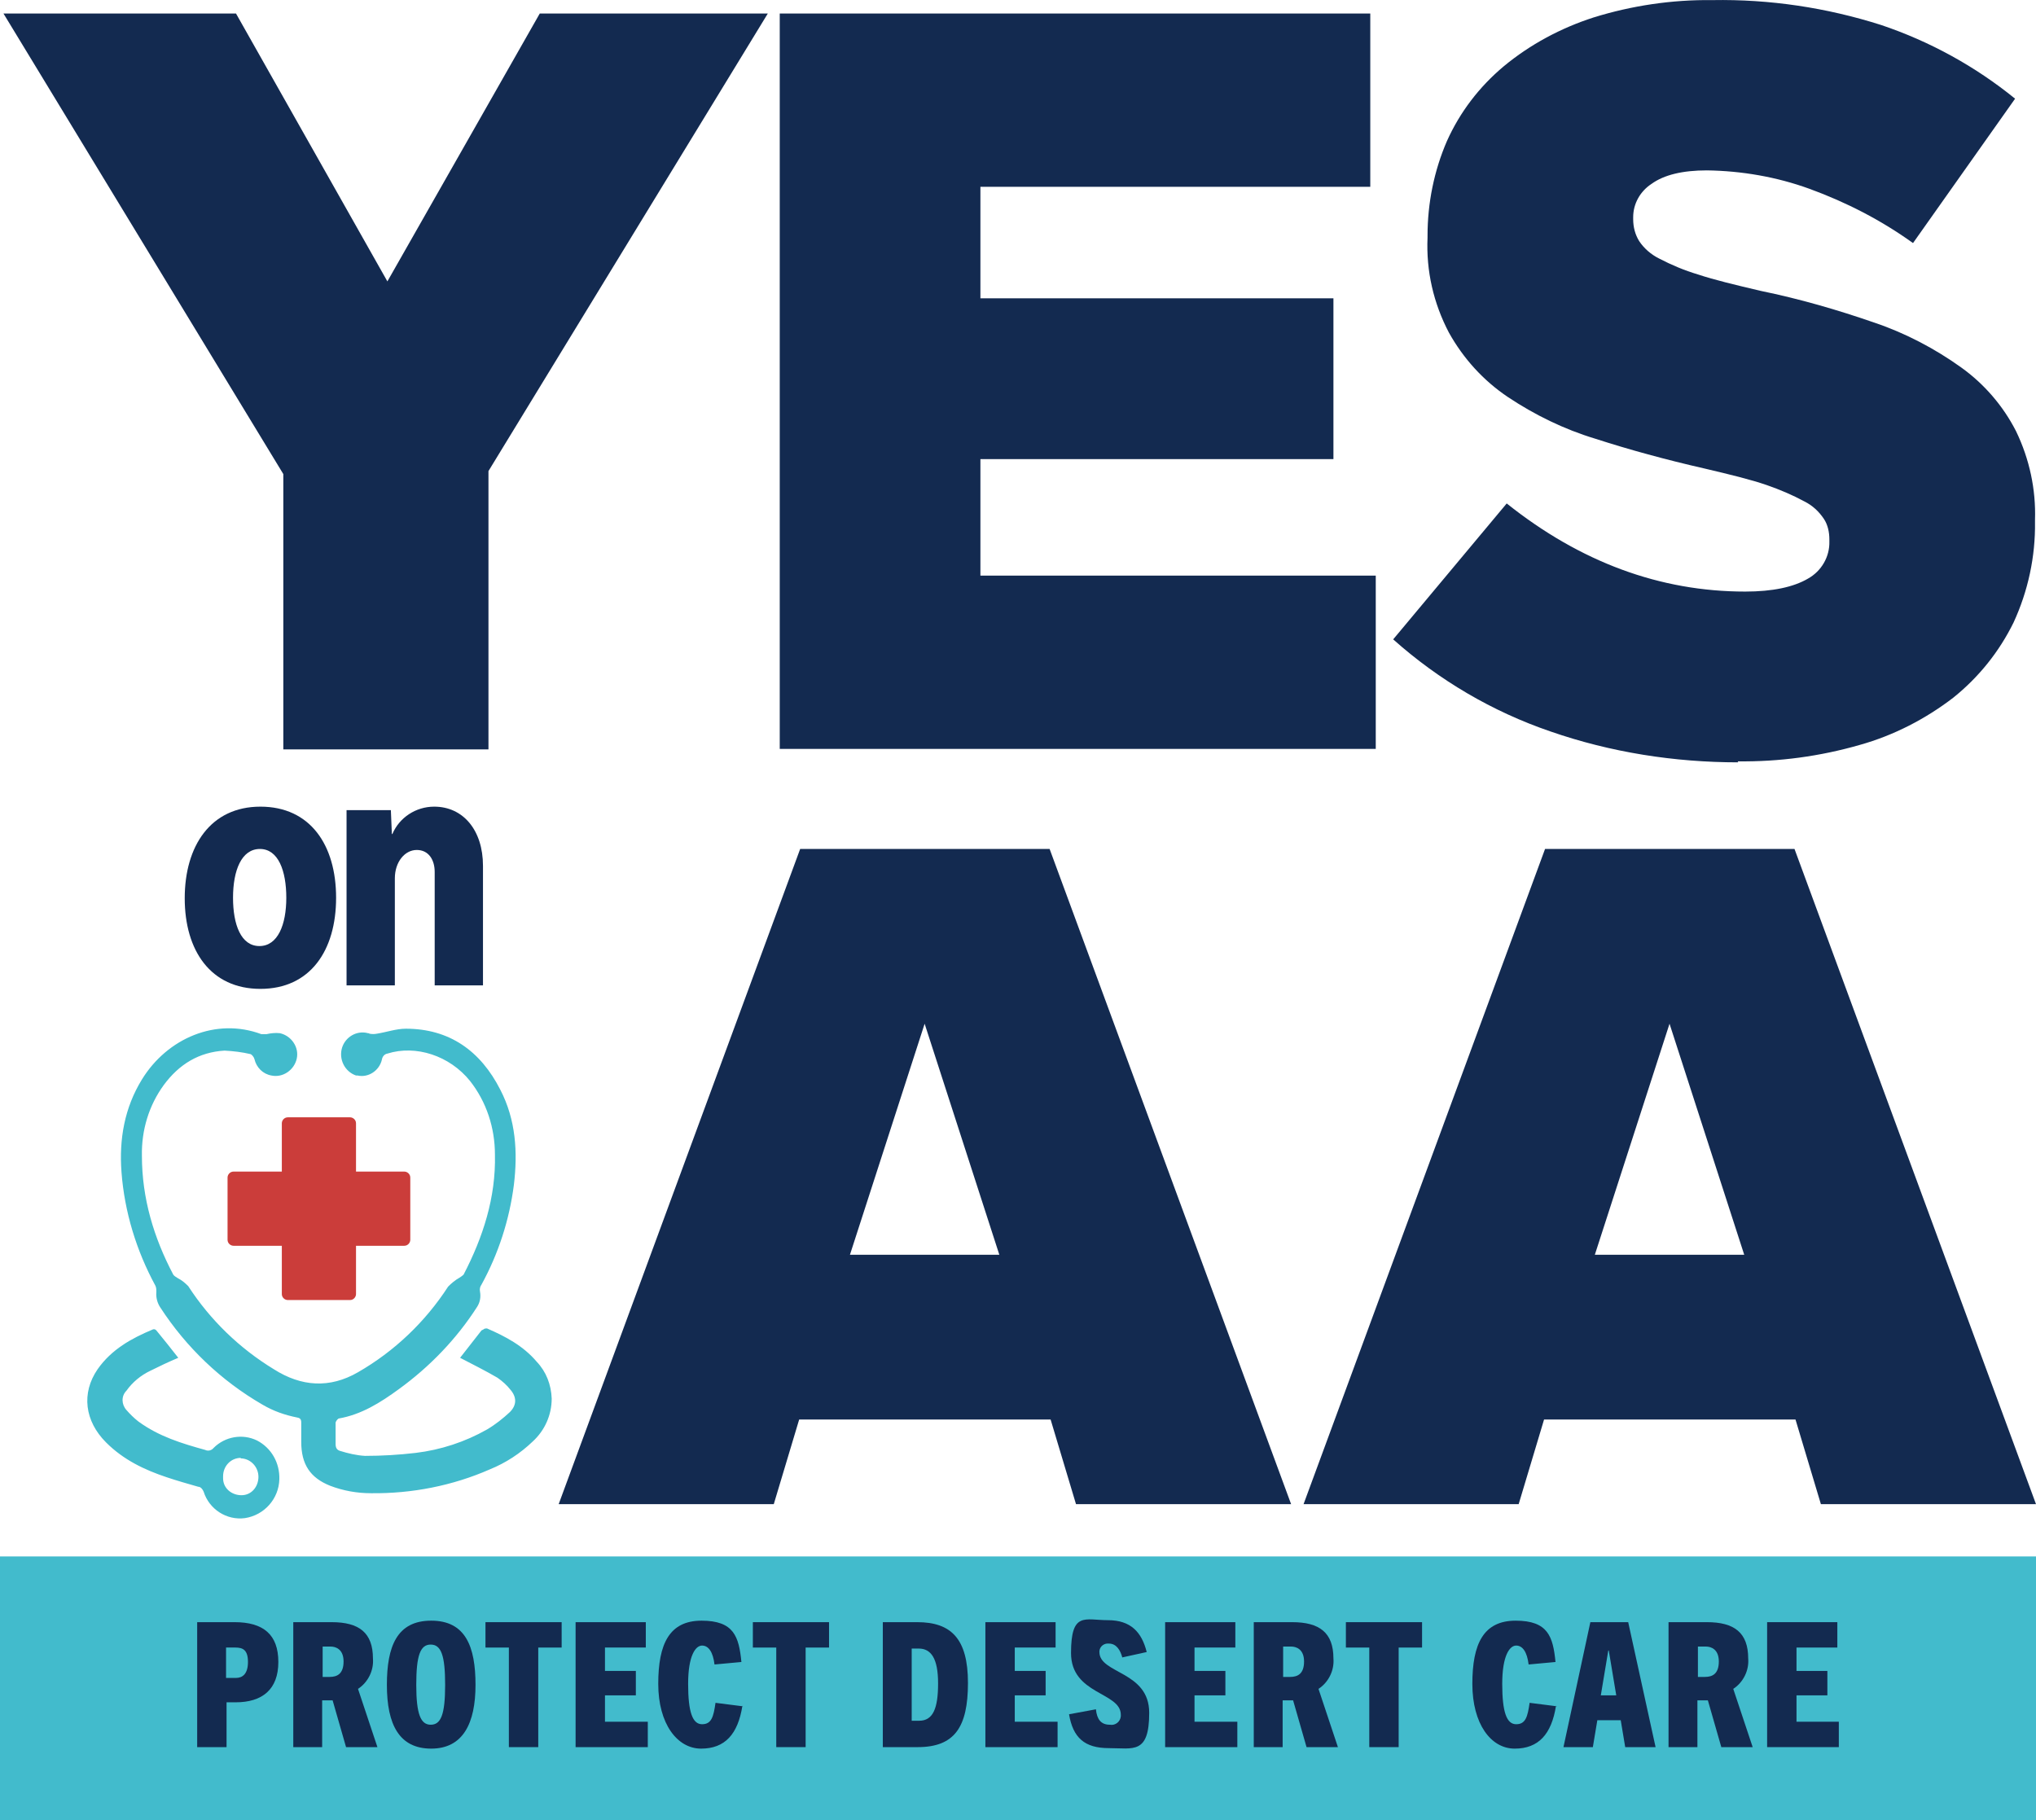
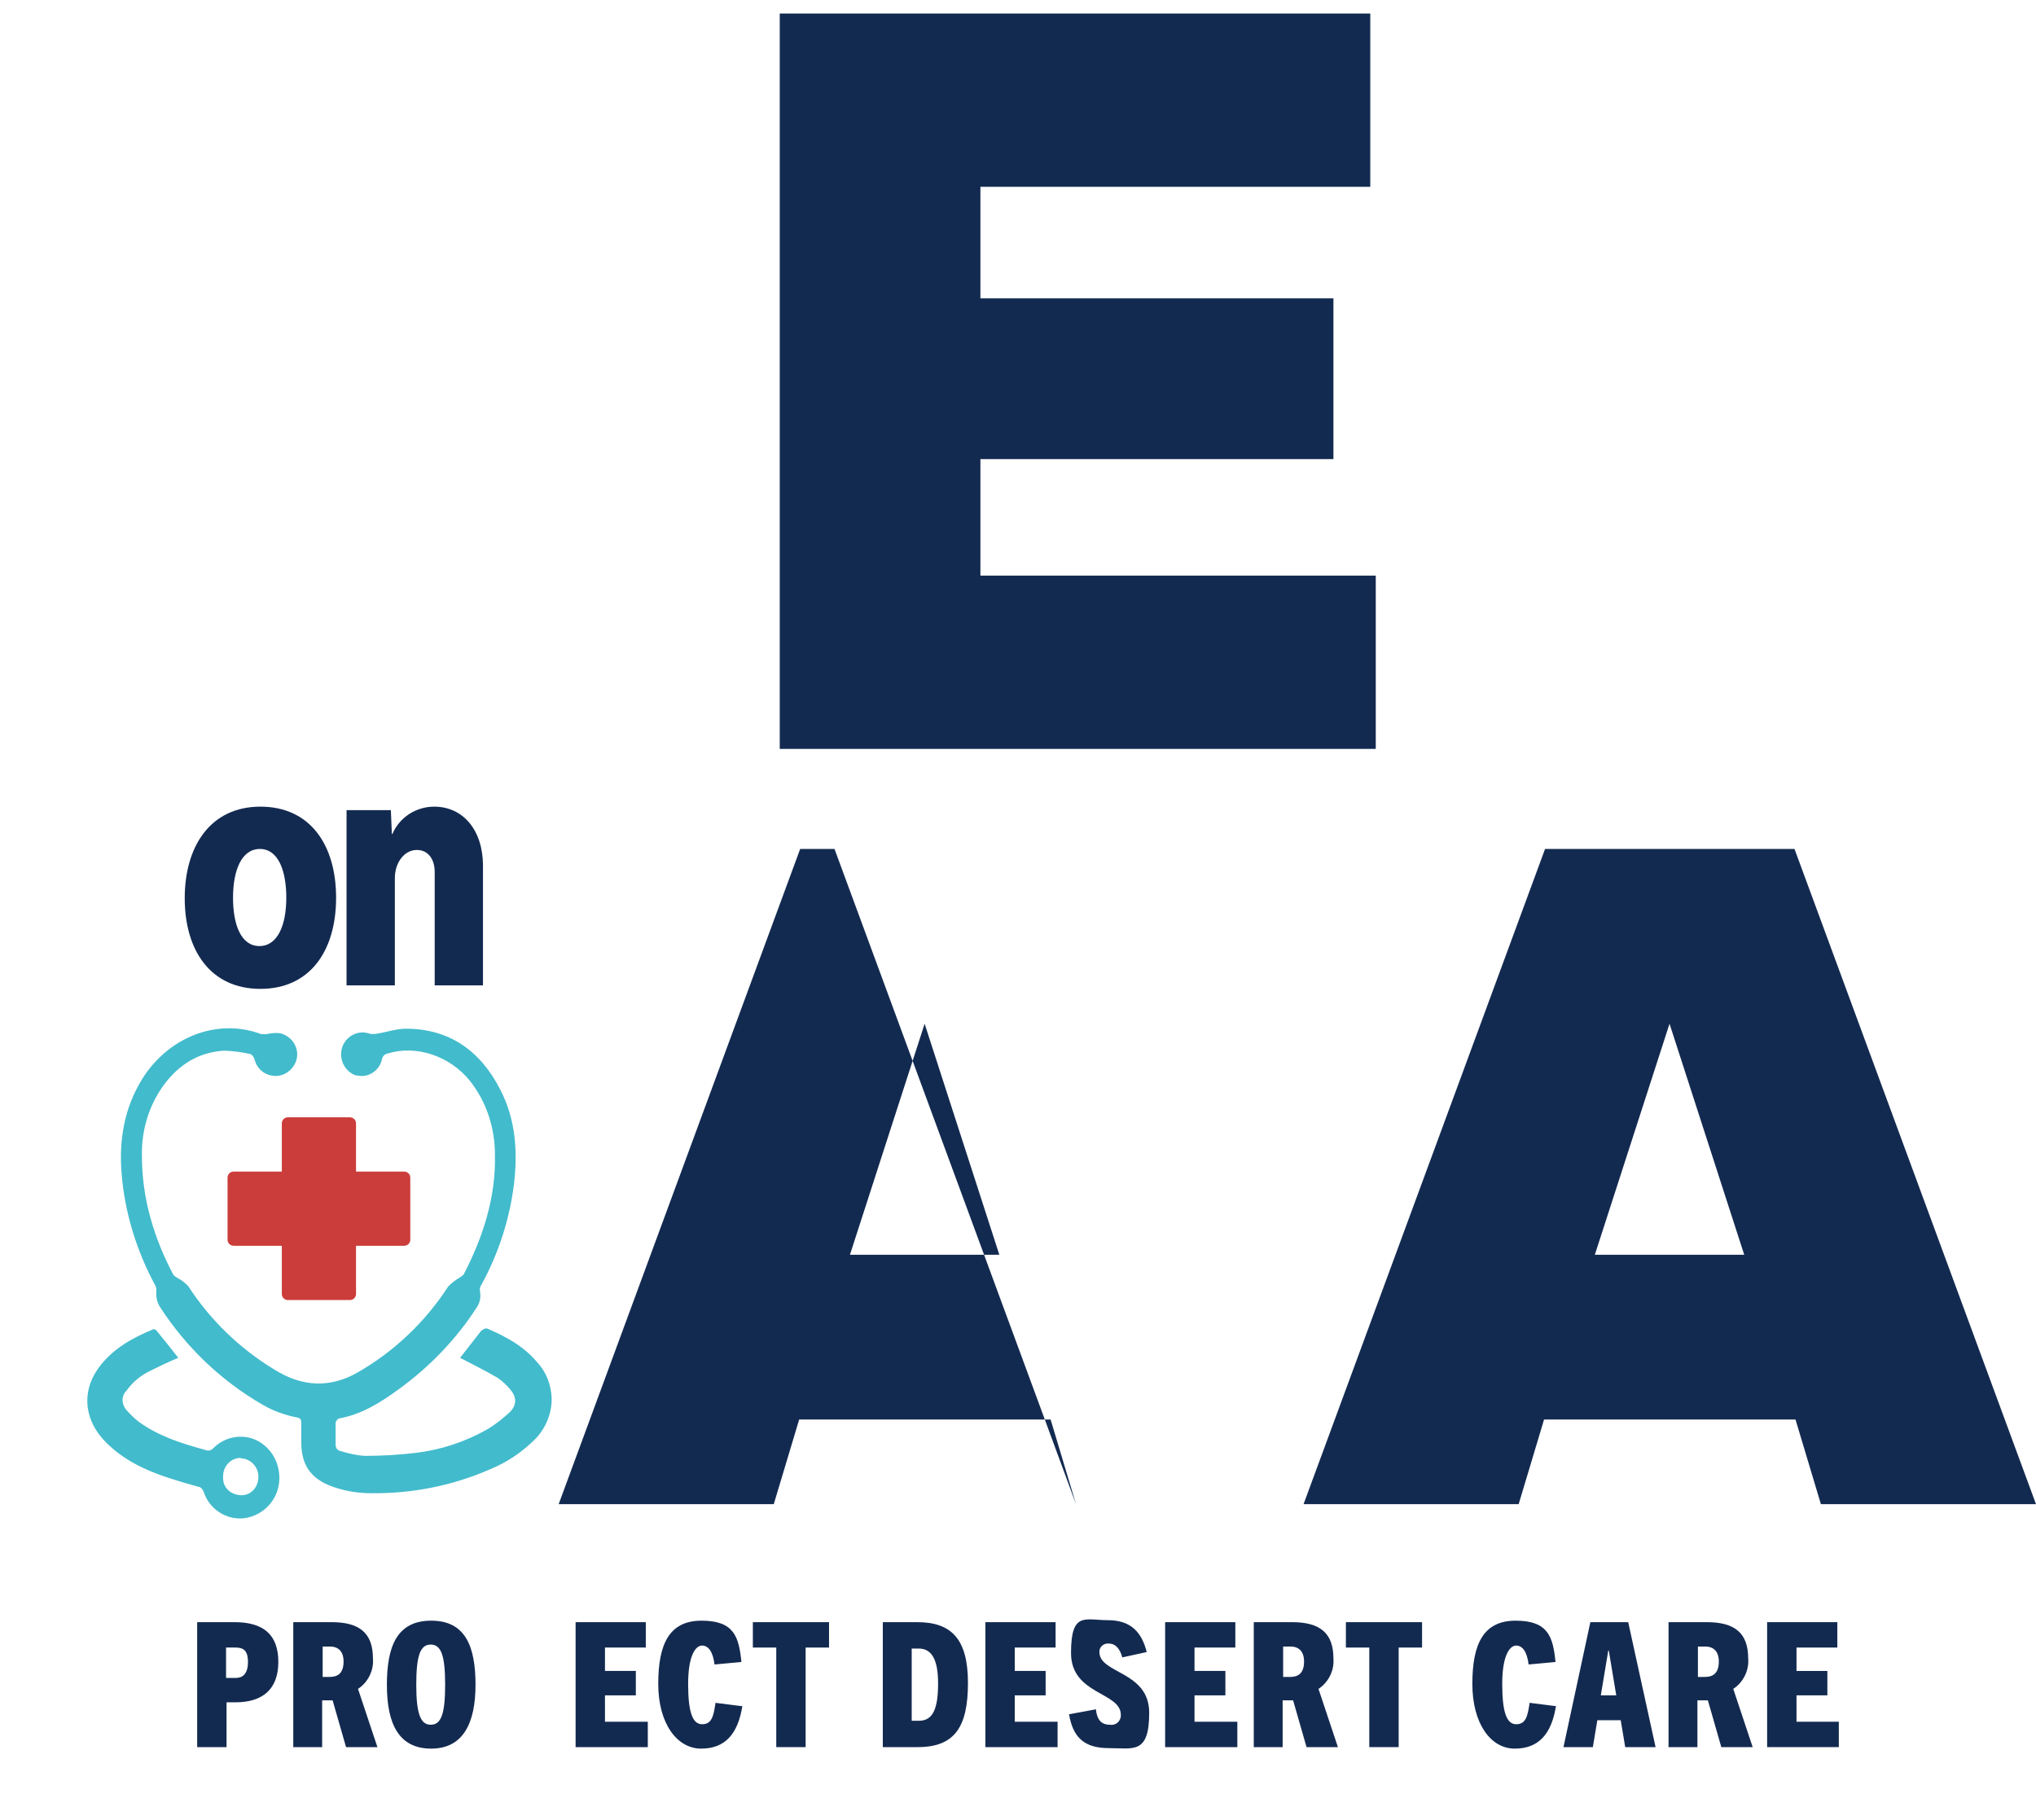
<svg xmlns="http://www.w3.org/2000/svg" id="Layer_1" data-name="Layer 1" viewBox="0 0 408.9 365.62">
  <defs>
    <style>
      .cls-1 {
        fill: #132a50;
      }

      .cls-2 {
        fill: #42bbcc;
      }

      .cls-3 {
        fill: #cb3d3a;
        fill-rule: evenodd;
      }
    </style>
  </defs>
  <g id="AALogo">
    <g id="Yes">
-       <path id="Path_202" data-name="Path 202" class="cls-1" d="m108.4,2.72l-30.6,53.8L47.4,2.72H.7l56.2,92.5v55.3h41.2v-55.9L154.2,2.72s-45.8,0-45.8,0Z" />
-       <path id="Path_204" data-name="Path 204" class="cls-1" d="m349.1,153.12c-12.8,0-25.6-2-37.7-6.2-11.7-4-22.4-10.3-31.6-18.5l22.8-27.3c14.8,11.8,30.8,17.7,47.9,17.7,5.5,0,9.7-.9,12.6-2.6,2.7-1.5,4.4-4.4,4.3-7.5v-.4c0-1.4-.3-2.9-1.1-4.1-1-1.5-2.3-2.7-3.9-3.5-2.4-1.3-5-2.4-7.6-3.3-3.2-1.1-7.3-2.1-12.4-3.3-7.9-1.8-15.2-3.8-22-6-6.3-1.9-12.2-4.8-17.6-8.4-4.9-3.3-8.9-7.7-11.8-12.9-3.1-5.9-4.6-12.4-4.3-19.1v-.4c0-6.5,1.3-13,3.9-19,2.6-5.8,6.5-10.9,11.4-15,5.3-4.4,11.5-7.7,18-9.8,7.7-2.4,15.8-3.6,23.9-3.5,11.5-.2,22.9,1.5,33.9,5,9.8,3.3,18.9,8.3,26.9,14.8l-20.5,29c-6.4-4.6-13.4-8.2-20.8-10.9-6.6-2.4-13.6-3.6-20.6-3.7-4.9,0-8.6.9-11.1,2.7-2.3,1.5-3.7,4-3.7,6.7v.4c0,1.6.4,3.1,1.2,4.4,1,1.5,2.4,2.7,4,3.5,2.5,1.3,5.1,2.4,7.8,3.2,3.3,1.1,7.5,2.1,12.6,3.3,7.8,1.6,15.4,3.8,22.9,6.4,6.2,2.1,12.1,5.2,17.4,9,4.6,3.3,8.4,7.7,11,12.8,2.7,5.6,4,11.7,3.8,17.8v.4c.1,7-1.4,13.9-4.3,20.2-2.9,5.9-7,11-12.1,15.1-5.6,4.3-12,7.6-18.8,9.5-8,2.3-16.2,3.4-24.5,3.3" />
      <path id="Path_203" data-name="Path 203" class="cls-1" d="m156.5,2.72h118.7v34.8h-78.3v22.4h70.9v32.3h-70.9v23.4h79.4v34.8h-119.7V2.72h-.1Z" />
    </g>
    <g id="AA">
-       <path class="cls-1" d="m216.1,302.12l-5.1-17h-50.5l-5.1,17h-43.2l48.5-131.6h50.1l48.5,131.6h-43.2,0Zm-30.4-96.5l-15,46.4h30l-15-46.4Z" />
+       <path class="cls-1" d="m216.1,302.12l-5.1-17h-50.5l-5.1,17h-43.2l48.5-131.6h50.1h-43.2,0Zm-30.4-96.5l-15,46.4h30l-15-46.4Z" />
      <path class="cls-1" d="m365.7,302.12l-5.1-17h-50.5l-5.1,17h-43.2l48.5-131.6h50.1l48.5,131.6h-43.2,0Zm-30.4-96.5l-15,46.4h30l-15-46.4Z" />
    </g>
    <g id="on">
      <path id="Path_206" data-name="Path 206" class="cls-1" d="m37.1,180.42c0-10.5,5.2-18.4,15.2-18.4s15.2,7.7,15.2,18.3-5.2,18.3-15.2,18.3-15.2-7.7-15.2-18.2m9.7-.1c0,5.4,1.6,9.7,5.3,9.7s5.4-4.3,5.4-9.7-1.6-9.8-5.3-9.8-5.4,4.3-5.4,9.8" />
      <path id="Path_207" data-name="Path 207" class="cls-1" d="m69.6,162.72h8.9l.2,4.8h.1c1.4-3.3,4.7-5.5,8.4-5.5,5.8,0,9.8,4.7,9.8,11.9v24h-9.7v-22.8c0-2.4-1.2-4.4-3.6-4.4s-4.4,2.4-4.4,5.7v21.5h-9.7v-35.2Z" />
    </g>
    <g id="Subtext">
-       <path id="Path_208" data-name="Path 208" class="cls-2" d="m0,312.62v53h408.9v-53H0Z" />
      <g>
        <path id="Path_209" data-name="Path 209" class="cls-1" d="m39.6,350.92v-25.1h7.5c5.8,0,8.8,2.5,8.8,8s-3.2,8.1-8.6,8.1h-1.8v9h-5.9Zm7.8-13.9c1.3,0,2.4-.8,2.4-3.2s-1-2.9-2.5-2.9h-1.9v6.1h2Z" />
        <path id="Path_210" data-name="Path 210" class="cls-1" d="m69.5,350.92l-2.7-9.4h-2.1v9.4h-5.8v-25.1h7.7c5.5,0,8.3,2.1,8.3,7.3.2,2.4-1,4.8-3,6.1l3.9,11.7h-6.4.1Zm-3.3-14.1c1.5,0,2.8-.6,2.8-3.1s-1.6-3-2.6-3h-1.6v6.1h1.5-.1Z" />
        <path id="Path_211" data-name="Path 211" class="cls-1" d="m77.7,338.42c0-7.7,2-12.9,8.9-12.9s8.9,5.2,8.9,12.9-2.5,12.8-8.9,12.8-8.9-4.8-8.9-12.8m11.7,0c0-5.9-.8-8.1-2.9-8.1s-2.9,2.2-2.9,8.1.9,8,2.9,8,2.9-1.9,2.9-8" />
-         <path id="Path_212" data-name="Path 212" class="cls-1" d="m102.2,350.92v-20h-4.7v-5.1h15.3v5.1h-4.7v20h-5.9Z" />
        <path id="Path_213" data-name="Path 213" class="cls-1" d="m115.6,350.92v-25.1h14.1v5.1h-8.2v4.7h6.2v4.9h-6.2v5.3h8.6v5.1h-14.5Z" />
        <path id="Path_214" data-name="Path 214" class="cls-1" d="m149.1,342.62c-.9,5.7-3.5,8.6-8.3,8.6s-8.6-5-8.6-13,2.2-12.7,8.7-12.7,7.5,3.2,8,8.3l-5.4.5c-.3-2.5-1.2-3.8-2.5-3.8s-2.8,2-2.8,7.7.9,8.1,2.8,8.1,2.3-1.5,2.7-4.3l5.5.7-.1-.1Z" />
        <path id="Path_215" data-name="Path 215" class="cls-1" d="m155.9,350.92v-20h-4.7v-5.1h15.3v5.1h-4.7v20h-5.9Z" />
        <path id="Path_216" data-name="Path 216" class="cls-1" d="m177.3,350.92v-25.1h6.9c6.8,0,10.2,3.3,10.2,12.2s-2.7,12.9-10.1,12.9h-7.1.1Zm7.3-5.3c2.8,0,3.8-2.5,3.8-7.5s-1.4-7-3.9-7h-1.4v14.5h1.5Z" />
        <path id="Path_217" data-name="Path 217" class="cls-1" d="m197.9,350.92v-25.1h14.1v5.1h-8.2v4.7h6.2v4.9h-6.2v5.3h8.6v5.1h-14.5Z" />
        <path id="Path_218" data-name="Path 218" class="cls-1" d="m225.4,332.92c-.4-1.5-1.2-2.8-2.7-2.8-.9-.1-1.8.5-1.9,1.5v.2c0,4.4,10,3.8,10,12.2s-3.2,7.1-8.1,7.1-7.2-2.1-8-6.8l5.4-1c.2,2,1,3.1,2.8,3.1,1.1.2,2.1-.6,2.2-1.7v-.3c0-4.6-10-4-10-12.4s2.8-6.6,7.4-6.6,6.8,2.4,7.8,6.4l-5,1.1h.1Z" />
        <path id="Path_219" data-name="Path 219" class="cls-1" d="m234,350.92v-25.1h14.1v5.1h-8.2v4.7h6.2v4.9h-6.2v5.3h8.6v5.1h-14.5Z" />
        <path id="Path_220" data-name="Path 220" class="cls-1" d="m262.4,350.92l-2.7-9.4h-2.1v9.4h-5.8v-25.1h7.7c5.5,0,8.3,2.1,8.3,7.3.2,2.4-1,4.8-3,6.1l3.9,11.7h-6.4.1Zm-3.3-14.1c1.5,0,2.8-.6,2.8-3.1s-1.6-3-2.6-3h-1.6v6.1h1.5-.1Z" />
        <path id="Path_221" data-name="Path 221" class="cls-1" d="m275,350.92v-20h-4.7v-5.1h15.3v5.1h-4.7v20h-5.9Z" />
        <path id="Path_222" data-name="Path 222" class="cls-1" d="m312.5,342.62c-.9,5.7-3.5,8.6-8.3,8.6s-8.5-5-8.5-13,2.2-12.7,8.7-12.7,7.5,3.2,8,8.3l-5.4.5c-.3-2.5-1.2-3.8-2.5-3.8s-2.8,2-2.8,7.7.9,8.1,2.8,8.1,2.3-1.5,2.7-4.3l5.5.7-.2-.1Z" />
        <path id="Path_223" data-name="Path 223" class="cls-1" d="m326.4,350.92l-.9-5.4h-4.7l-.9,5.4h-5.9l5.4-25.1h7.6l5.5,25.1h-6.1Zm-4.9-10.4h3.1l-1.5-9h-.1l-1.5,9Z" />
        <path id="Path_224" data-name="Path 224" class="cls-1" d="m345.7,350.92l-2.7-9.4h-2.1v9.4h-5.8v-25.1h7.7c5.5,0,8.3,2.1,8.3,7.3.2,2.4-1,4.8-3,6.1l3.9,11.7h-6.4.1Zm-3.3-14.1c1.5,0,2.8-.6,2.8-3.1s-1.6-3-2.6-3h-1.6v6.1h1.5-.1Z" />
        <path id="Path_225" data-name="Path 225" class="cls-1" d="m354.9,350.92v-25.1h14.1v5.1h-8.2v4.7h6.2v4.9h-6.2v5.3h8.5v5.1h-14.4Z" />
      </g>
    </g>
    <g id="Icon">
      <path id="Path_226" data-name="Path 226" class="cls-2" d="m97.1,267.02c.2-.2.5-.2.7-.2,3.7,1.6,7.3,3.5,10,6.7,1.9,2,2.9,4.6,3,7.4,0,3.3-1.4,6.4-3.8,8.6-2.5,2.4-5.4,4.3-8.6,5.6-7.5,3.3-15.7,4.9-23.9,4.8-2.8,0-5.6-.5-8.2-1.5-4-1.6-5.8-4.3-5.8-8.8v-3.9c0-.6-.2-.9-.8-1-2.5-.5-4.8-1.3-7-2.6-8.3-4.8-15.3-11.5-20.5-19.5-.6-.9-.9-2-.8-3.1,0-.5,0-.9-.2-1.3-3.8-7-6.2-14.8-6.8-22.8-.5-6.6.6-12.9,4.1-18.6,5.1-8.3,14.9-12.5,24-9.1h1c.9-.2,1.8-.3,2.7-.2,2.3.5,3.9,2.8,3.4,5.1s-2.8,3.9-5.1,3.4c-1.7-.3-3-1.6-3.4-3.3-.1-.4-.5-.9-.8-1-1.7-.4-3.4-.6-5.2-.7-5.1.3-9.1,2.7-12.2,6.9-3,4.1-4.5,9.1-4.4,14.2,0,8.6,2.4,16.5,6.3,23.9.2.3.6.5.9.7.8.4,1.5,1,2.1,1.6,4.4,6.8,10.3,12.5,17.2,16.7,5.5,3.5,11.2,3.9,16.9.6,7.3-4.2,13.5-10.1,18.1-17.2.7-.7,1.4-1.3,2.3-1.8.3-.2.6-.4.8-.6,3.9-7.5,6.5-15.5,6.3-24.1,0-5.4-1.7-10.6-5-14.8-4.1-5.1-10.9-7.3-16.6-5.5-.6.1-1,.6-1.1,1.2-.5,2.2-2.7,3.7-4.9,3.2h-.3c-2.3-.8-3.5-3.3-2.8-5.6.7-2.2,3-3.5,5.2-2.9.1,0,.2,0,.3.1.5.1,1,.1,1.5,0,1.9-.3,3.9-1,5.8-1,8.7,0,15,4.4,19,12.3,3.1,6,3.5,12.5,2.7,19.1-.9,7-3.1,13.8-6.5,20-.3.4-.4.9-.3,1.4.2,1.1,0,2.2-.6,3.1-4.1,6.4-9.5,12-15.7,16.5-3.7,2.7-7.5,5.1-12.1,5.9-.3.2-.5.5-.6.8v4.3c0,.7.2,1.2.9,1.4,1.6.5,3.3.9,5,1,3.4,0,6.8-.2,10.2-.6,5-.6,9.9-2.2,14.3-4.7,1.7-1,3.2-2.2,4.6-3.5,1.4-1.4,1.4-3,.1-4.5-.7-.9-1.6-1.7-2.6-2.4-2.4-1.4-5-2.7-7.5-4,1.4-1.8,2.8-3.6,4.3-5.5m-60.9,5.5c-1.5-1.9-2.9-3.7-4.4-5.5-.2-.2-.4-.3-.7-.2-4.3,1.8-8.3,4-11.1,8-3.3,4.8-2.6,10.4,1.7,14.7,3.5,3.5,7.7,5.5,12.2,7,2.1.7,4.2,1.3,6.3,1.9.5,0,.9.5,1.1,1,1.1,3.5,4.6,5.8,8.3,5.3,3.9-.6,6.8-3.9,6.9-7.8.1-3.3-1.6-6.3-4.5-7.8-2.9-1.4-6.4-.8-8.7,1.5-.4.5-1.1.7-1.7.4-4.7-1.3-9.3-2.7-13.4-5.7-.9-.7-1.7-1.5-2.4-2.3-1-1.1-1.1-2.8,0-3.9,1.2-1.7,2.9-3.1,4.8-4,1.8-.9,3.7-1.8,5.6-2.6m12.5,20.2c2,0,3.6,1.7,3.6,3.7h0c0,2-1.4,3.7-3.4,3.7s-3.7-1.4-3.7-3.4v-.4c0-2,1.5-3.7,3.6-3.7h0" />
      <path id="Path_227" data-name="Path 227" class="cls-3" d="m82.4,249.02c0,.6-.5,1.2-1.2,1.2h-9.7v9.7c0,.6-.5,1.2-1.2,1.2h-12.5c-.6,0-1.2-.5-1.2-1.2v-9.7h-9.7c-.6,0-1.2-.5-1.2-1.2v-12.5c0-.6.5-1.2,1.2-1.2h9.7v-9.7c0-.6.5-1.2,1.2-1.2h12.5c.6,0,1.2.5,1.2,1.2v9.7h9.7c.6,0,1.2.5,1.2,1.2v12.5h0Z" />
    </g>
  </g>
</svg>